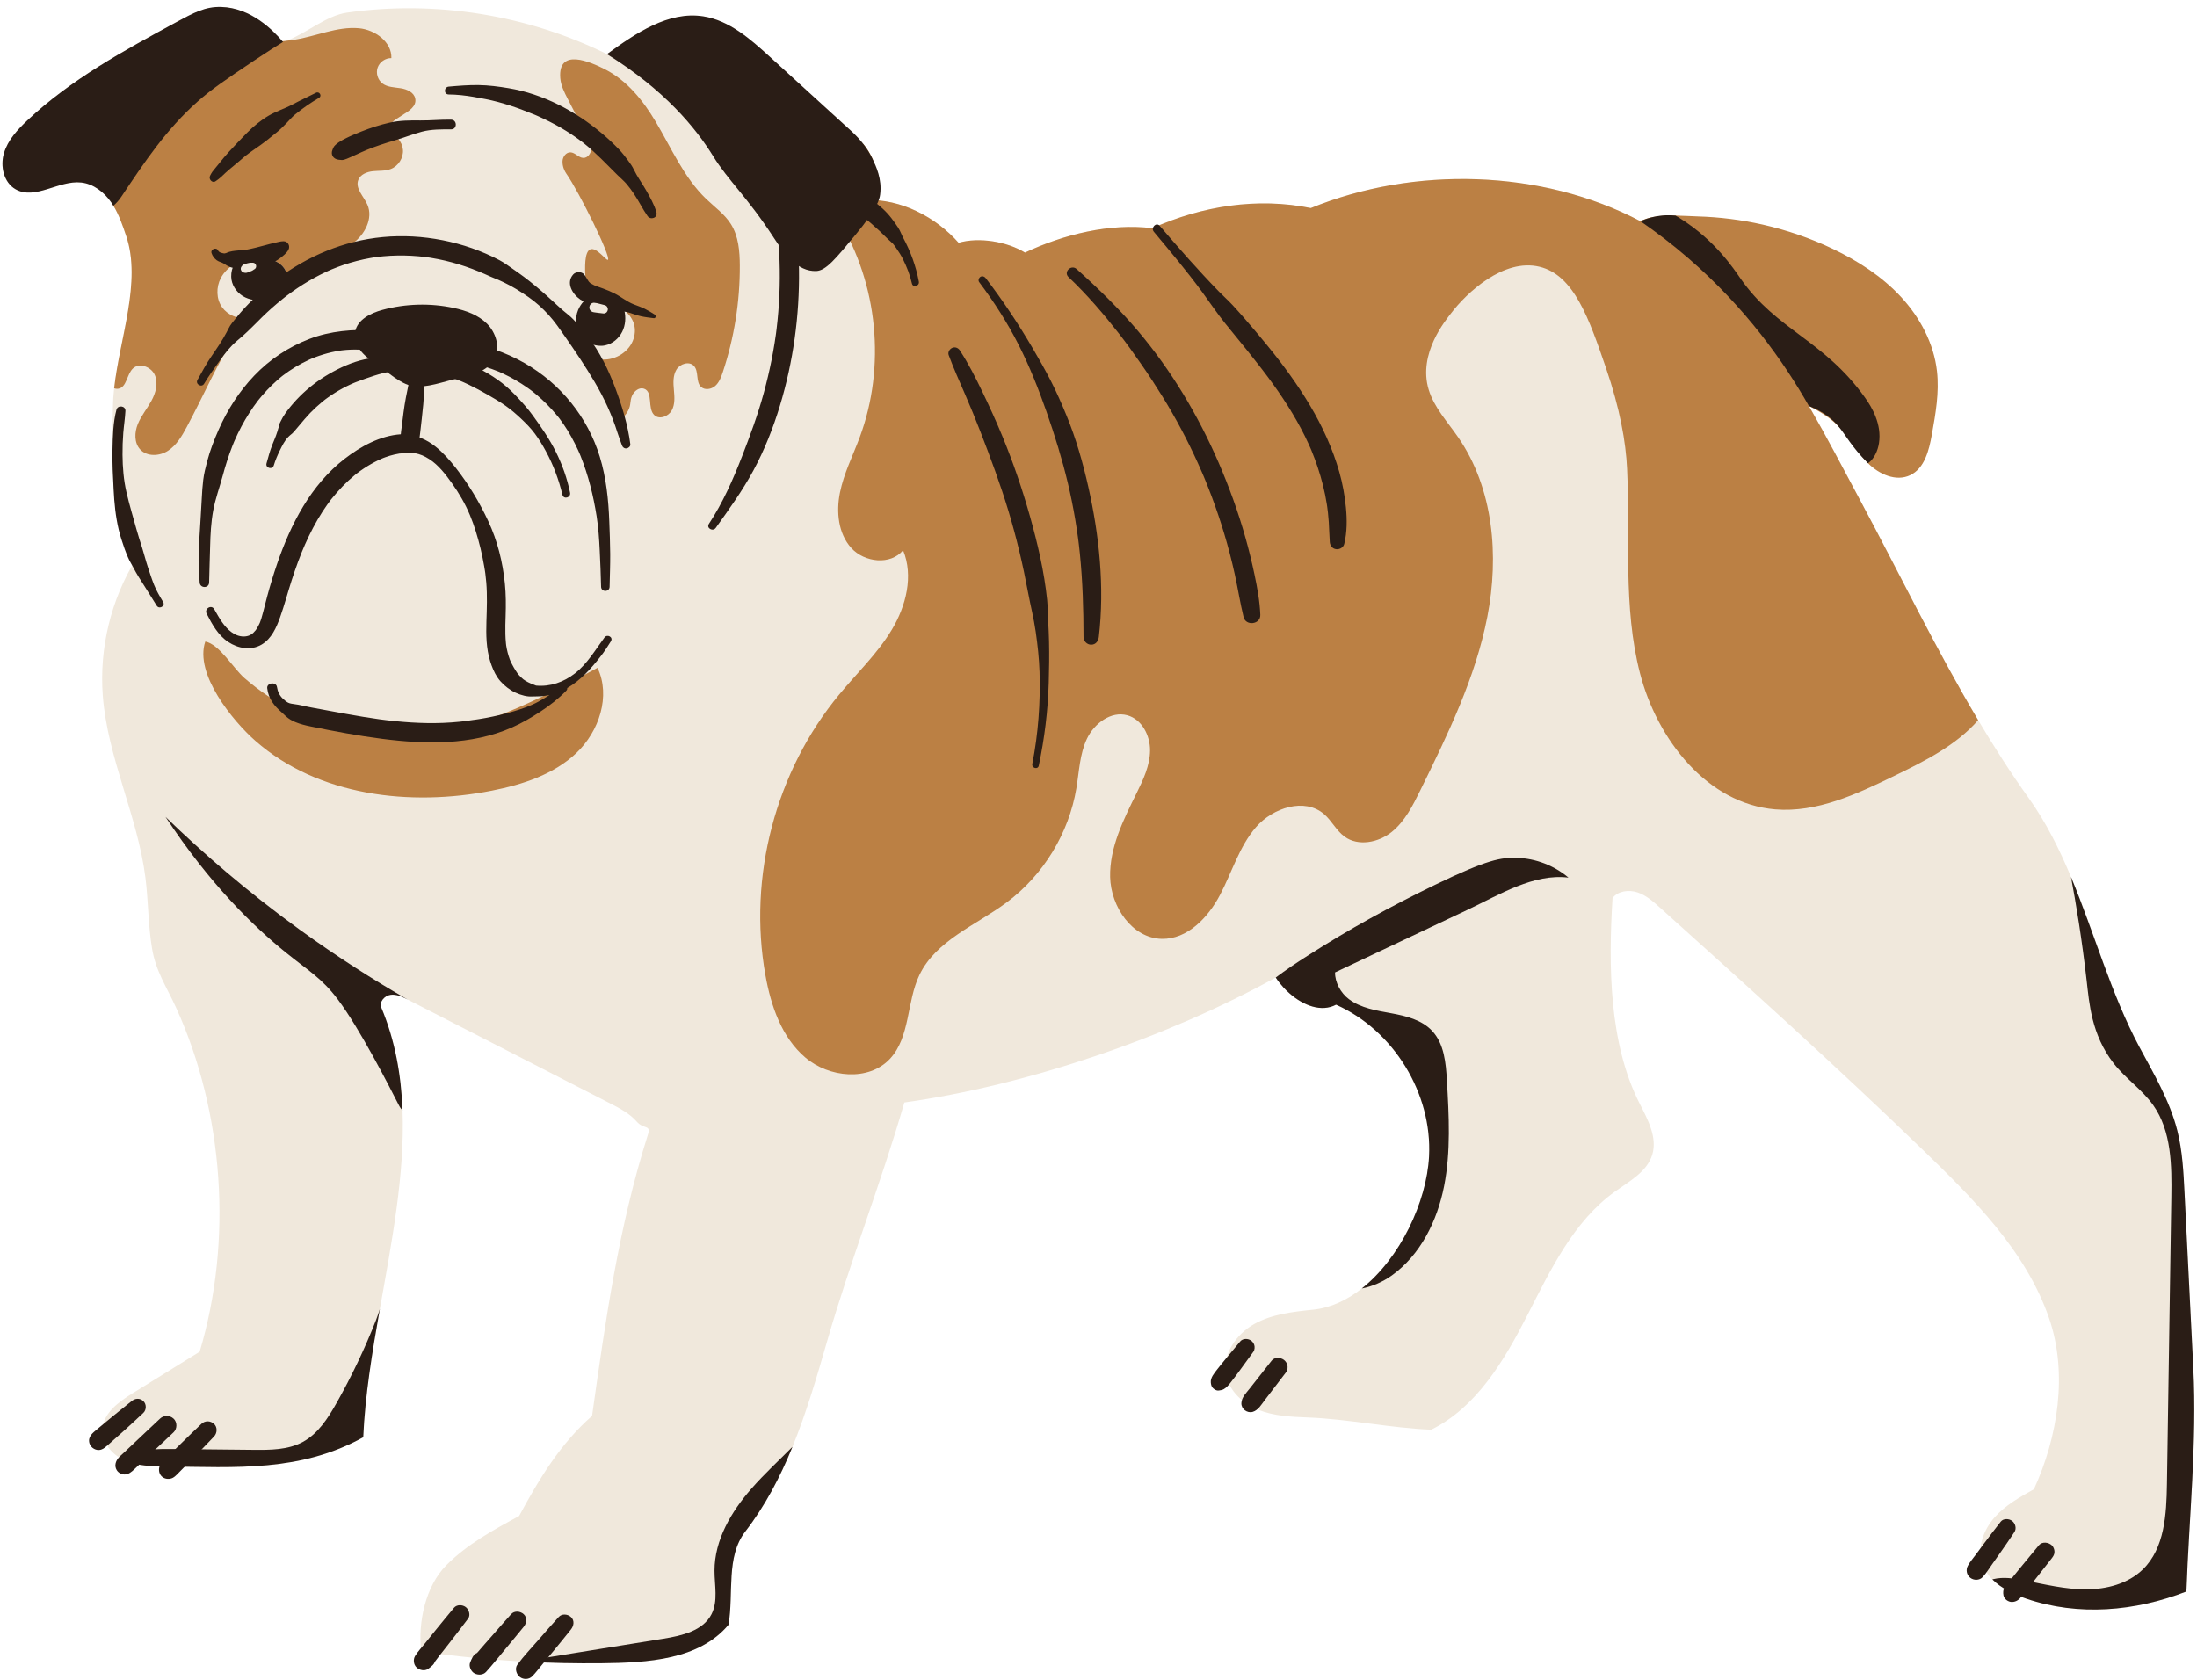
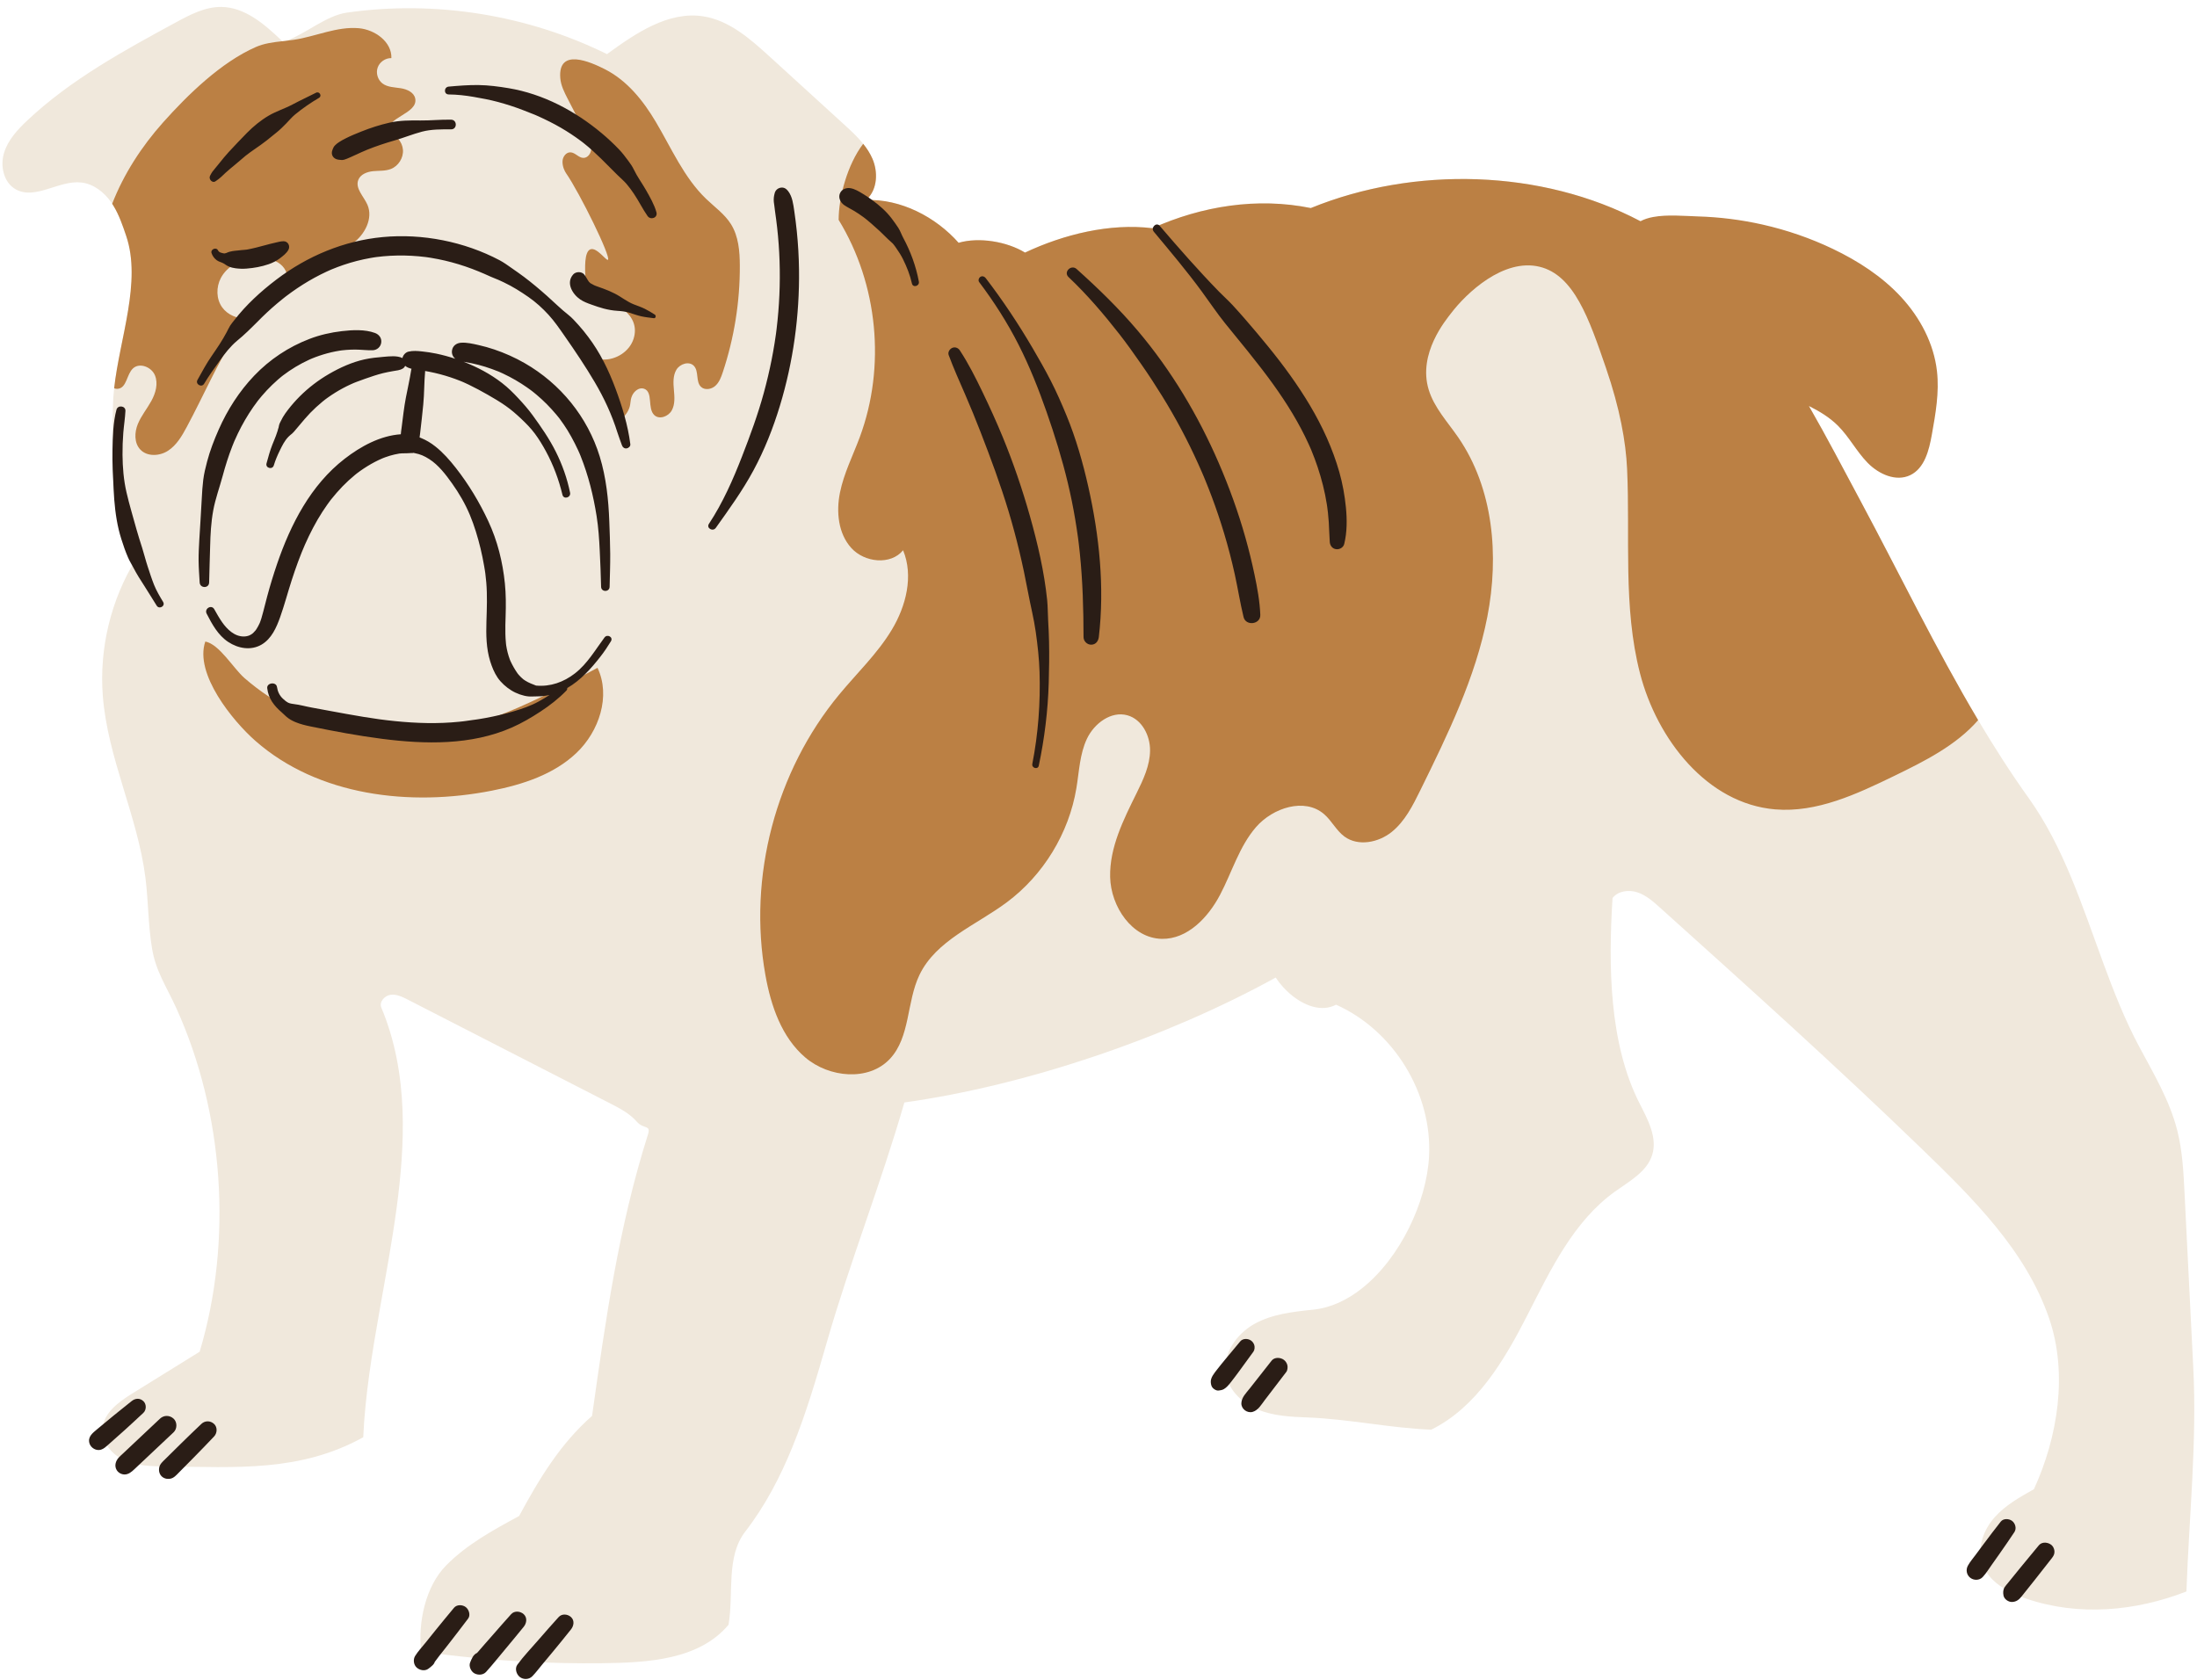
<svg xmlns="http://www.w3.org/2000/svg" height="1506.9" preserveAspectRatio="xMidYMid meet" version="1.0" viewBox="-2.2 -6.2 1970.6 1506.9" width="1970.6" zoomAndPan="magnify">
  <g id="change1_1">
    <path d="M1958.914,1421.504c-45.973,17.89-96.869,22.363-143.587,6.466c-11.025-3.762-22.449-9.222-30.475-17.301 c-4.316-4.334-7.662-9.448-9.43-15.463c-4.091-13.938,1.768-29.297,11.406-40.183c9.638-10.886,22.605-18.167,35.294-25.257 c21.599-47.099,30.458-104.08,13.695-153.104c-20.871-61.072-68.855-108.327-115.261-153.191 c-76.916-74.333-154.335-143.934-233.851-215.459c-6.085-5.461-12.377-11.06-20.126-13.66c-7.749-2.583-17.37-1.387-22.414,5.044 c-3.762,60.586-3.242,130.412,24.356,184.498c7.333,14.354,15.948,30.302,11.285,45.73c-4.663,15.394-20.559,23.836-33.613,33.232 c-37.028,26.661-57.535,69.895-78.286,110.529c-20.733,40.616-45.487,82.723-86.364,102.971 c-36.421-1.404-73.9-9.534-110.338-10.938c-15.047-0.589-30.441-1.231-44.447-6.778c-14.007-5.53-26.61-16.989-29.331-31.81 c-3.294-18.063,9.136-36.074,25.136-45.141c16-9.049,34.861-11.112,53.15-13.001c15.636-1.612,30.354-8.564,43.529-18.982 c34.324-27.078,58.194-77.592,60.344-118.417c2.999-56.513-31.689-113.164-83.4-136.185c-13.227,7.021-29.158,0.745-41.396-9.829 c-2.167-1.872-4.212-3.866-6.102-5.963c-2.513-2.739-4.75-5.634-6.639-8.564c-97.632,53.826-222.67,96.609-333.078,112.072 c-21.062,72.998-48.279,141.351-69.341,214.367c-9.153,31.758-18.531,63.949-31.013,94.546 c-11.043,27.095-24.512,52.924-42.402,76.101c-17.474,22.64-10.176,55.317-14.96,83.521 c-26.488,31.585-72.565,34.029-113.771,34.514c-22.969,0.26-45.938-0.226-68.873-1.456c-31.117-1.647-62.181-4.663-93.038-9.066 c-2.999-26.263,3.866-58.419,22.414-77.246c18.549-18.843,42.176-31.706,65.423-44.291c17.977-33.301,36.976-64.886,65.44-89.813 c12.239-86.815,23.68-168.81,50.116-252.4c2.912-9.17-3.779-4.351-10.072-11.632c-6.31-7.263-15.082-11.823-23.645-16.226 c-60.569-31.065-121.138-62.129-181.707-93.194c-4.854-2.479-10.072-5.044-15.463-4.299c-5.391,0.745-10.366,6.414-8.269,11.424 c12.36,29.47,17.855,60.465,19.051,92.379c2.115,57.57-9.742,118.104-20.351,178.015c-6.899,38.952-13.261,77.644-14.908,115.088 c-56.426,31.186-113.268,26.939-177.737,26.159c-12.1-0.139-24.599-0.381-35.71-5.166c-0.121-0.052-0.26-0.104-0.381-0.156 c-11.198-4.94-20.698-15.879-20.039-28.1c0.797-14.579,14.614-24.512,27.008-32.191c20.057-12.429,40.096-24.841,60.136-37.271 c29.747-99.209,21.808-214.315-21.114-308.583c-8.789-19.294-18.167-32.451-21.634-53.375c-3.467-20.906-3.242-42.263-5.894-63.291 c-7.038-55.542-33.977-107.426-38.241-163.263c-3.242-42.506,7.263-85.948,29.556-122.265c-24.633-42.35-21.01-87.543-20.49-136.532 c0.069-5.565,0.468-11.268,1.127-17.04c5.01-45.019,24.685-95.378,10.834-136.532c-3.138-9.344-6.362-18.809-11.493-27.199 c-0.364-0.589-0.728-1.161-1.109-1.734c-0.277-0.451-0.589-0.901-0.901-1.352c-6.345-9.101-15.914-16.572-26.939-17.751 c-20.057-2.167-41.223,16.018-58.766,6.085c-10.661-6.05-13.972-20.646-10.47-32.382c3.484-11.753,12.204-21.149,21.132-29.539 c38.761-36.473,86.104-62.285,132.874-87.681C168.14,7.041,181.644-0.101,196.206,0.02c21.027,0.191,38.501,15.168,53.826,29.799 c0.329,0.329,0.659,0.641,0.988,0.954c0.225,0.225,0.433,0.433,0.659,0.641c1.04-0.312,2.08-0.676,3.12-1.075 c17.855-6.639,35.676-22.588,54.19-25.223c79.135-11.285,161.564,1.872,233.245,37.236c25.691-18.705,55.126-38.848,86.52-33.873 c23.229,3.692,42.02,20.247,59.39,36.092c22.293,20.334,44.569,40.651,66.844,60.968c5.946,5.426,12.013,10.991,17.041,17.249 c3.328,4.126,6.206,8.546,8.321,13.435c5.062,11.719,4.455,26.852-4.438,35.78c-0.156,0.156-0.295,0.277-0.433,0.416 c-0.312,0.295-0.607,0.555-0.901,0.832c31.03-1.196,62.493,15.099,83.053,38.345c18.254-5.305,43.355-1.127,59.564,8.789 c34.792-16.382,76.067-26.54,114.221-21.86c44.551-20.005,94.269-27.84,142.114-18.081c95.829-39.143,215.06-34.722,304.822,16.832 c88.808,50.983,139.652,155.306,188.052,245.553c35.19,65.648,67.676,133.047,105.693,196.979 c14.25,23.957,29.262,47.446,45.505,70.155c15.428,21.6,27.355,45.574,37.773,70.537c21.028,50.463,35.901,104.982,61.21,152.289 c13.053,24.356,27.407,48.487,34.168,75.287c4.577,18.15,5.53,36.993,6.466,55.698c2.635,52.456,5.252,104.895,7.87,157.351 C1968.431,1287.902,1961.272,1354.677,1958.914,1421.504z" fill="#F0E8DC" />
  </g>
  <g id="change2_1">
    <path d="M366.723,653.895c59.654-3.661,114.404-32.649,167.015-61.003c12.041,25.324,1.425,57.066-18.902,76.381 s-48.272,28.375-75.782,33.806c-73.434,14.5-155.839,4.78-212.1-44.591c-20.247-17.768-55.011-60.2-45.001-89.185 c12.692,2.464,25.075,24.038,35.181,32.822c13.609,11.83,28.759,21.885,44.901,29.916 C294.295,648.092,330.691,656.106,366.723,653.895z M370.251,82.224c-1.075-5.582-7.402-8.408-13.019-9.274 c-5.634-0.884-11.788-0.849-16.347-4.264c-4.247-3.207-6.102-9.257-4.334-14.284c1.751-5.027,6.986-8.616,12.308-8.477 c0.468-14.562-14.683-25.517-29.192-26.818c-19.571-1.751-38.865,7.454-57.986,10.349c-2.288,0.347-4.577,0.624-6.882,0.884 c-1.248,0.156-2.514,0.295-3.779,0.433c-8.13,0.901-16.226,1.907-23.784,5.218c-31.082,13.643-60.933,42.697-83.209,67.677 c-19.173,21.513-35.208,46.181-45.609,72.946c0.381,0.572,0.745,1.144,1.109,1.734c5.131,8.39,8.356,17.855,11.493,27.199 c13.851,41.154-5.825,91.512-10.834,136.532c1.109,0.485,2.34,0.659,3.692,0.451c7.731-1.179,7.489-13.001,13.261-18.289 c5.929-5.426,16.503-1.213,19.606,6.189c3.12,7.402,0.676,16.018-3.19,23.056c-3.866,7.038-9.118,13.331-12.152,20.767 c-3.016,7.454-3.328,16.815,2.132,22.727c6.137,6.657,17.37,6.119,24.963,1.179c7.61-4.923,12.395-13.088,16.676-21.062 c15.047-27.927,27.511-57.275,44.517-84.041s39.316-51.347,68.283-64.261c12.204-5.443,25.535-8.806,36.317-16.711 c10.765-7.887,18.41-22.449,13.036-34.688c-3.259-7.437-11.025-14.457-8.199-22.085c1.872-5.062,7.783-7.367,13.157-7.94 c5.374-0.555,10.973,0,16.018-1.942c6.813-2.618,11.476-9.985,10.921-17.249c-0.572-7.281-6.293-13.851-13.435-15.394 C343.242,98.969,372.938,96.022,370.251,82.224z M540.558,55.999c-13.279-6.78-42.258-19.541-40.228,7.702 c0.502,6.731,3.662,12.937,6.761,18.934c5.833,11.285,11.665,22.57,17.498,33.855c1.801,3.485,3.65,7.176,3.479,11.095 c-0.171,3.919-3.182,8.007-7.103,7.869c-4.233-0.149-7.257-4.851-11.49-4.995c-3.866-0.132-6.86,3.845-7.105,7.705 c-0.323,5.097,2.173,9.593,3.165,11.022c12.27,17.679,40.583,75.379,37.57,77.666c-1.478,1.122-10.009-11.462-15.702-9.392 c-5.624,2.045-4.957,17.11-4.484,26.196c1.223,23.485,6.487,32.232,14.278,68.079c2.138,9.839,4.693,19.594,6.465,29.505 c3.218,18.002,3.722,28.215,8.032,29.087c3.324,0.672,7.699-4.457,9.624-8.332c2.771-5.58,1.216-8.249,3.437-13.241 c1.857-4.173,6.474-7.78,10.77-6.226c8.358,3.024,2.697,17.598,9.179,23.681c4.54,4.261,12.618,1.223,15.632-4.226 c3.014-5.448,2.488-12.083,1.929-18.285s-0.966-12.874,2.229-18.219c3.195-5.344,11.493-7.976,15.738-3.421 c4.61,4.947,1.425,14.2,6.372,18.809c3.428,3.194,9.271,2.211,12.775-0.9c3.504-3.11,5.22-7.719,6.701-12.164 c10.258-30.796,15.452-63.272,15.31-95.731c-0.056-12.844-1.129-26.294-7.941-37.183c-5.624-8.989-14.563-15.277-22.214-22.618 c-19.991-19.179-31.131-45.489-45.299-69.295C574.727,84.147,560.415,66.138,540.558,55.999z M1666.401,442.83 c-14.8-27.595-29.834-56.504-46.106-84.804c9.521,4.755,18.547,10.197,26.067,17.7c10.037,10.02,16.642,23.038,26.54,33.197 c0.139,0.139,0.295,0.295,0.433,0.433c9.916,9.95,25.188,16.763,37.791,10.73c12.932-6.189,16.936-22.345,19.45-36.456 c3.363-18.757,6.726-37.843,4.594-56.79c-2.808-24.945-15.203-48.226-32.244-66.654c-17.04-18.427-38.519-32.295-61.176-43.13 c-20.074-9.604-41.258-16.884-62.961-21.79c-19.173-4.316-38.762-6.778-58.385-7.333c-5.547-0.156-12.516-0.659-19.779-0.763 c-6.726-0.121-13.695,0.121-19.988,1.283c-4.211,0.77-8.093,2-11.422,3.805c-88.604-46.774-203.073-49.644-295.688-11.814 c-47.845-9.76-97.562-1.924-142.114,18.081c-38.155-4.68-79.43,5.478-114.221,21.86c-16.208-9.916-41.31-14.093-59.564-8.789 c-20.56-23.246-52.023-39.541-83.053-38.345c0.295-0.277,0.589-0.537,0.901-0.832c0.139-0.139,0.277-0.26,0.433-0.416 c8.893-8.928,9.5-24.061,4.438-35.78c-2.115-4.889-4.992-9.309-8.321-13.435c-14.198,18.67-21.998,47.88-22.016,68.249 c35.294,57.674,42.454,131.678,18.913,195.055c-6.137,16.486-14.232,32.365-17.716,49.578c-3.502,17.231-1.612,36.751,10.211,49.769 c11.805,13.001,35.277,15.584,46.406,1.976c9.517,23.038,2.704,49.995-10.141,71.352s-31.169,38.779-47.065,57.969 c-57.154,69.011-82.065,163.661-66.272,251.863c4.923,27.494,14.527,55.785,35.797,73.882c21.27,18.098,56.807,21.582,75.876,1.179 c18.341-19.623,14.856-50.983,26.453-75.217c14.874-31.082,50.809-44.638,78.424-65.232c32.798-24.46,55.629-61.904,62.355-102.277 c2.514-14.995,2.964-30.683,9.482-44.43c6.518-13.747,21.652-25.119,36.3-21.028c12.967,3.623,20.421,18.115,20.299,31.567 c-0.104,13.452-6.05,26.089-12.013,38.155c-11.788,23.87-24.373,48.764-23.784,75.373c0.607,26.609,19.71,54.935,46.337,55.455 c23.004,0.451,41.535-19.121,52.248-39.489c10.73-20.369,17.197-43.39,32.278-60.777c15.099-17.37,43.598-26.661,61.02-11.615 c6.899,5.946,10.973,14.752,18.306,20.126c12.308,9.014,30.441,5.426,42.333-4.126c11.875-9.552,18.947-23.697,25.673-37.375 c24.633-50.099,49.492-100.943,60.136-155.739c10.644-54.814,5.513-114.984-26.176-160.957 c-9.569-13.885-21.582-26.679-26.471-42.818c-9.812-32.469,15.584-62.493,20.126-68.474c13.729-18.081,46.978-49.579,79.43-41.674 c30.874,7.506,44.326,46.632,59.442,90.628c12.551,36.508,17.89,66.463,18.999,90.819c2.808,61.245-3.745,123.721,11.528,183.077 c15.272,59.373,60.309,117.203,121.398,122.247c37.288,3.086,73.016-13.677,106.68-30.024 c27.268-13.227,55.698-27.494,75.269-50.047C1734.077,575.877,1701.591,508.478,1666.401,442.83z" fill="#BB8044" />
  </g>
  <g id="change1_2">
    <path d="M255.7,247.931c-0.884,8.841-6.483,16.642-13.365,22.258c-6.553,5.357-14.648,9.136-23.108,9.413 c-8.46,0.295-17.249-3.259-22.189-10.141c-5.357-7.489-5.443-18.046-1.179-26.211c2.722-5.183,6.986-9.378,12.031-12.395 c2.878-1.734,6.015-3.068,9.257-3.987c13.851-3.866,33.544-1.872,37.825,12.308C255.752,241.69,256.029,244.602,255.7,247.931z M557.782,272.148c-7.263-5.911-17.526-9.257-26.488-9.552c-3.346-0.104-6.778,0.399-9.95,1.525 c-4.265,1.491-8.061,4.108-10.609,7.801c-4.836,7.055-4.282,16.763-0.711,24.547c5.027,10.991,16.087,19.294,28.152,19.883 c12.065,0.589,24.373-7.229,27.962-18.774C569.466,286.813,565.185,278.163,557.782,272.148z" fill="#F0E8DC" />
  </g>
  <g id="change3_1">
    <path d="M540.001,565.684c-8.306,11.172-15.339,23.526-26.505,32.201c-10.147,7.884-22.053,12.096-34.857,10.949 c-3.402-1.363-6.293-2.314-9.557-4.359c-0.523-0.328-1.029-0.676-1.536-1.027c-0.121-0.084-0.201-0.138-0.255-0.173 c-0.027-0.022-0.036-0.03-0.07-0.057c-0.739-0.593-1.442-1.232-2.122-1.891c-0.683-0.662-1.337-1.351-1.964-2.067 c-0.301-0.344-0.591-0.698-0.879-1.053c-0.101-0.144-0.335-0.466-0.502-0.706c-2.296-3.304-4.373-6.972-6.052-10.627 c-0.044-0.096-0.17-0.39-0.276-0.636c-0.157-0.409-0.401-1.033-0.397-1.021c-0.342-0.918-0.659-1.844-0.955-2.778 c-0.665-2.099-1.212-4.236-1.653-6.393c-0.195-0.953-0.355-1.911-0.521-2.87c-0.013-0.076-0.063-0.412-0.092-0.601 c-0.066-0.525-0.125-1.053-0.179-1.578c-0.291-2.812-0.447-5.637-0.52-8.463c-0.139-5.356,0.037-10.714,0.212-16.067 c0.319-9.808,0.33-19.537-0.669-29.31c-1.972-19.299-6.634-38.148-14.852-55.764c-7.897-16.928-17.597-33.109-29.125-47.814 c-5.489-7.002-11.416-13.753-18.41-19.288c-3.959-3.133-8.076-5.625-12.757-7.534c-0.45-0.183-0.903-0.364-1.356-0.544 c0.239-1.345,0.362-2.724,0.519-4.048c1.007-8.515,1.949-17.031,2.78-25.566c0.95-9.757,0.77-19.595,1.647-29.353 c0.019-0.216-0.011-0.424-0.021-0.636c1.285,0.239,2.575,0.453,3.859,0.705c6.304,1.241,12.53,2.868,18.633,4.879 c3.051,1.005,6.071,2.105,9.054,3.297c0.579,0.231,1.156,0.469,1.732,0.708c0.265,0.118,1.321,0.572,1.402,0.608 c1.469,0.649,2.929,1.322,4.377,2.016c5.802,2.782,11.432,5.858,17.027,9.032c5.509,3.125,11.093,6.456,16.281,10.092 c4.933,3.458,9.36,7.325,13.74,11.449c4.481,4.219,8.737,8.546,12.415,13.497c3.704,4.987,6.939,10.362,9.896,15.819 c6.63,12.237,11.544,25.425,14.788,38.954c1.071,4.467,7.749,2.559,6.843-1.887c-2.613-12.821-6.971-25.115-12.826-36.815 c-5.788-11.564-13.192-22.259-20.787-32.696c-3.915-5.38-8.324-10.369-12.855-15.235c-4.53-4.866-9.205-9.487-14.462-13.563 c-10.568-8.195-22.194-14.33-34.612-19.137c2.484,0.492,4.997,0.86,7.484,1.388c4.031,0.857,8.023,1.896,11.96,3.113 c4.062,1.255,8.019,2.751,11.973,4.308c0.016,0.006,0.016,0.006,0.031,0.012c0.416,0.183,0.835,0.362,1.251,0.545 c0.887,0.392,1.771,0.794,2.65,1.204c1.979,0.924,3.936,1.893,5.87,2.906c3.654,1.914,7.226,3.986,10.703,6.206 c1.636,1.045,3.251,2.123,4.844,3.233c0.896,0.625,1.785,1.259,2.666,1.903c0.392,0.286,0.782,0.575,1.171,0.865 c0.086,0.064,0.533,0.402,0.84,0.634c0.218,0.17,0.498,0.387,0.585,0.455c0.381,0.301,0.76,0.604,1.137,0.909 c0.849,0.686,1.691,1.382,2.524,2.087c1.574,1.332,3.119,2.698,4.633,4.097c3.028,2.797,5.935,5.725,8.706,8.777 c1.385,1.525,2.747,3.07,4.072,4.648c0.623,0.742,1.238,1.492,1.845,2.247c0.303,0.378,0.603,0.758,0.904,1.138 c0.093,0.117,0.138,0.172,0.193,0.241c0.062,0.087,0.125,0.174,0.238,0.327c2.439,3.332,4.802,6.7,6.97,10.217 c2.379,3.858,4.521,7.851,6.587,11.883c0.991,1.935,1.939,3.892,2.846,5.868c0.452,0.986,0.891,1.977,1.326,2.97 c0.066,0.151,0.114,0.261,0.16,0.367c0.305,0.731,0.603,1.466,0.897,2.202c6.909,17.323,11.375,35.307,14.284,53.708 c1.619,10.236,2.311,20.609,2.801,30.954c0.512,10.813,0.967,21.638,1.22,32.46c0.115,4.913,7.528,4.923,7.638,0 c0.222-9.848,0.596-19.683,0.536-29.536c-0.06-9.737-0.463-19.448-0.819-29.176c-0.713-19.509-2.815-39.333-8.55-58.073 c-10.878-35.541-35.249-65.456-67.448-83.912c-8.628-4.945-17.809-9.041-27.229-12.222c-4.593-1.551-9.267-2.864-13.998-3.923 c-5.128-1.148-10.669-2.494-15.922-2.081c-4.053,0.319-7.392,2.839-7.954,7.022c-0.397,2.957,0.81,5.619,2.974,7.35 c-5.604-1.863-11.31-3.42-17.09-4.63c-4.147-0.868-8.362-1.478-12.573-1.936c-4.149-0.452-8.285-0.821-12.378,0.166 c-2.6,0.627-4.829,3.092-5.371,5.77c-4.822-2.409-11.545-1.562-16.763-1.133c-5.8,0.477-11.646,1.06-17.337,2.324 c-11.094,2.465-21.893,7.341-31.695,13.022c-9.549,5.535-18.482,12.336-26.291,20.138c-3.817,3.814-7.374,7.877-10.673,12.146 c-1.624,2.102-3.186,4.314-4.54,6.604c-0.652,1.102-1.223,2.277-1.803,3.418c-0.293,0.575-0.586,1.151-0.862,1.735 c-0.797,1.692-0.812,2.709-1.19,4.333c0-0.056-0.069,0.094-0.287,0.703c-0.249,0.694-0.368,1.454-0.582,2.164 c-0.435,1.448-0.953,2.858-1.473,4.276c-0.967,2.639-2.104,5.2-3.138,7.813c-2.173,5.494-3.725,11.243-5.285,16.935 c-1.155,4.214,5.283,5.971,6.53,1.8c1.395-4.669,3.276-9.051,5.422-13.42c2.123-4.322,4.238-8.697,7.629-12.188 c0.437-0.449,0.901-0.866,1.368-1.284c0.05-0.045,1.003-0.817,0.354-0.309c1.234-0.966,2.269-1.793,3.282-2.997 c1.643-1.953,3.3-3.891,4.944-5.842c3.155-3.745,6.268-7.519,9.674-11.043c3.408-3.526,7.031-6.838,10.812-9.959 c0.791-0.653,1.592-1.296,2.402-1.926c0.232-0.172,0.689-0.516,0.842-0.629c0.545-0.404,1.093-0.804,1.645-1.198 c2.206-1.578,4.466-3.083,6.772-4.512c4.382-2.715,8.933-5.157,13.616-7.312c0.859-0.395,1.724-0.777,2.592-1.152 c0.273-0.113,0.779-0.324,0.956-0.396c0.629-0.253,1.26-0.503,1.893-0.746c2.534-0.973,5.092-1.9,7.654-2.797 c5.356-1.876,10.79-3.731,16.302-5.096c2.875-0.712,5.799-1.223,8.71-1.762c3.113-0.577,6.277-0.678,8.993-2.423 c0.909-0.584,1.56-1.409,1.989-2.324c0.817,0.713,1.79,1.298,2.906,1.737c0.749,0.294,1.456,0.583,2.239,0.774 c0.186,0.025,0.372,0.05,0.558,0.075c-0.126,0.313-0.232,0.636-0.286,0.984c-1.302,8.405-3.234,16.738-4.832,25.095 c-1.691,8.84-2.647,17.85-3.795,26.774c-0.249,1.935-0.594,3.961-0.722,5.939c-18.506,1.261-36.003,10.873-50.389,22.013 c-30.393,23.535-48.423,58.724-60.621,94.405c-3.263,9.544-6.208,19.192-8.819,28.934c-1.26,4.704-2.485,9.415-3.662,14.139 c-0.472,1.893-0.982,3.778-1.569,5.639c-0.276,0.875-0.568,1.745-0.88,2.608c-0.155,0.429-0.321,0.853-0.481,1.279 c-0.045,0.119-0.071,0.191-0.098,0.264c-0.017,0.033-0.038,0.075-0.075,0.156c-0.794,1.715-1.672,3.383-2.667,4.991 c-0.185,0.3-1.036,1.486-0.971,1.448c-0.614,0.748-1.282,1.468-1.974,2.139c-0.302,0.293-0.616,0.578-0.938,0.848 c0.216-0.182,0.837-0.535-0.244,0.174c-0.725,0.475-1.464,0.957-2.254,1.319c-1.439,0.661-3.287,1.017-4.967,1.056 c-8.424,0.198-15.172-6.373-19.688-12.826c-2.6-3.715-4.82-7.676-7.029-11.631c-2.495-4.467-9.144-0.518-6.829,3.992 c4.876,9.501,10.185,19.297,19.324,25.355c8.909,5.905,20.476,7.983,30.027,2.339c8.881-5.249,13.26-15.291,16.569-24.589 c3.855-10.831,6.786-22.023,10.319-32.966c1.821-5.641,3.739-11.253,5.798-16.812c1.028-2.775,2.09-5.538,3.194-8.283 c1.278-3.179,1.628-4.008,2.921-6.928c4.519-10.2,9.628-20.145,15.688-29.52c1.381-2.137,2.809-4.245,4.284-6.319 c0.738-1.037,1.487-2.066,2.248-3.086c0.304-0.408,0.612-0.813,0.919-1.22c0.115-0.152,0.18-0.24,0.246-0.327 c0.063-0.076,0.146-0.177,0.277-0.34c3.197-3.951,6.485-7.807,10.028-11.456c3.519-3.623,7.232-7.059,11.14-10.259 c0.584-0.479,1.176-0.948,1.766-1.42c0.028-0.022,0.069-0.054,0.114-0.088c0.989-0.734,1.971-1.474,2.975-2.187 c2.05-1.456,4.145-2.848,6.286-4.167c4.183-2.577,8.544-4.896,13.051-6.858c0.269-0.103,1.464-0.596,1.497-0.61 c0.529-0.205,1.06-0.404,1.592-0.598c1.334-0.486,2.681-0.936,4.041-1.344c2.715-0.815,5.467-1.441,8.262-1.912 c0.216-0.036,0.372-0.065,0.503-0.09c0.139-0.005,0.309-0.012,0.554-0.027c0.558-0.033,1.114-0.095,1.672-0.129 c1.396-0.085,2.779-0.06,4.176-0.062c1.387-0.003,2.76-0.169,4.15-0.212c0.548-0.017,1.101,0.006,1.648-0.016 c-0.62-0.28-0.462-0.3,0.474-0.059c0.277,0.05,0.553,0.1,0.83,0.15c5.137,0.991,8.654,2.558,13.107,5.392 c8.291,5.277,14.816,13.895,20.456,21.804c6.258,8.776,11.785,18.281,15.937,28.218c4.03,9.645,7.085,19.89,9.572,30.044 c1.288,5.26,2.32,10.58,3.263,15.912c0.236,1.333,0.457,2.668,0.664,4.005c0.104,0.669,0.203,1.338,0.299,2.008 c0.021,0.148,0.071,0.526,0.11,0.823c0.326,2.617,0.613,5.238,0.834,7.866c0.976,11.624,0.499,23.211,0.134,34.85 c-0.375,11.961-0.22,24.291,3.373,35.819c1.567,5.027,3.644,10.245,6.622,14.618c3.14,4.61,7.627,8.584,12.339,11.511 c4.65,2.888,10.561,4.954,15.425,5.404c2.409,0.223,4.863-0.087,7.193-0.035c2.627,0.059,5.238-0.184,7.836-0.554 c1.302-0.186,2.578-0.423,3.835-0.699c-3.187,2.047-6.445,3.989-9.786,5.834c-7.158,3.953-14.869,6.544-22.678,8.888 c-8.136,2.442-16.548,4.325-24.894,5.891c-1.95,0.366-3.905,0.702-5.864,1.009c-1.047,0.164-2.095,0.317-3.144,0.467 c-0.038,0.005-0.092,0.013-0.155,0.021c0.022-0.003,0.031-0.004,0.055-0.007c-0.651,0.078-1.301,0.162-1.951,0.245 c-2.277,0.292-4.543,0.652-6.815,0.977c-0.054,0-1.917,0.246-2.195,0.279c-1.178,0.141-2.356,0.271-3.536,0.392 c-19.117,1.964-38.431,1.376-57.526-0.551c-10.356-1.045-18.214-2.157-28.608-3.848c-9.968-1.621-19.895-3.484-29.829-5.298 c-5.427-0.991-10.845-2.05-16.277-3.011c-5.412-0.957-10.788-2.555-16.24-3.176c-0.936-0.107-3.615-0.455-5.089-1.254 c-1.697-0.919-3.258-2.233-4.66-3.544c-3.043-2.846-4.72-6.444-5.324-10.546c-0.722-4.898-9.339-3.795-8.726,1.181 c0.535,4.346,1.859,8.335,4.268,12.023c2.531,3.875,5.396,6.733,8.856,9.735c1.319,1.145,2.582,2.501,3.949,3.678 c2.581,2.223,5.123,3.644,8.249,4.945c4.366,1.817,8.982,2.941,13.608,3.884c21.261,4.336,42.573,8.354,64.104,11.111 c38.677,4.953,79.902,5.863,116.279-10.108c9.084-3.988,17.508-8.949,25.8-14.374c8.334-5.453,16.175-11.576,23.139-18.719 c0.746-0.766,0.951-1.601,0.814-2.354c11.893-6.847,21.546-17.557,30.063-28.552c3.339-4.311,6.32-8.781,9.155-13.434 C548.04,565.296,542.496,562.328,540.001,565.684z M517.787,400.972C518.097,401.681,517.921,401.285,517.787,400.972 L517.787,400.972z M318.029,418.377C318.368,418.119,318.961,417.686,318.029,418.377L318.029,418.377z M176.889,516.301 c-0.353-6.483-0.9-12.949-0.956-19.444c-0.053-6.169,0.278-12.363,0.619-18.522c0.696-12.574,1.646-25.126,2.249-37.707 c0.261-5.449,0.631-10.913,1.296-16.329c0.682-5.558,2.046-11.025,3.466-16.437c2.588-9.868,6.328-19.49,10.445-28.81 c7.807-17.673,18.415-34.207,31.774-48.208c13.906-14.573,30.857-25.839,49.661-33.031c9.376-3.587,19.1-5.794,29.061-6.955 c9.423-1.098,20.559-1.695,29.575,1.619c3.747,1.377,6.214,4.594,5.665,8.678c-0.527,3.925-3.816,6.756-7.768,6.858 c-5.163,0.132-10.305-0.594-15.48-0.608c-2.584-0.007-5.169,0.087-7.746,0.28c-1.289,0.097-2.576,0.218-3.86,0.363 c-0.303,0.034-1.618,0.217-1.521,0.198c-0.268,0.04-0.535,0.079-0.803,0.121c-4.998,0.79-9.938,1.942-14.778,3.414 c-2.368,0.72-4.712,1.516-7.028,2.385c-1.037,0.389-2.064,0.804-3.09,1.219c-0.166,0.076-1.282,0.544-1.371,0.584 c-0.478,0.212-0.954,0.428-1.429,0.646c-8.205,3.778-16,8.471-23.186,13.946c-0.322,0.256-0.962,0.757-1.015,0.799 c-0.407,0.328-0.812,0.657-1.214,0.99c-0.804,0.665-1.601,1.339-2.388,2.024c-1.777,1.545-3.51,3.142-5.202,4.78 c-3.193,3.094-6.235,6.343-9.122,9.725c-0.848,0.994-1.683,1.999-2.504,3.015c-0.328,0.406-0.651,0.818-0.979,1.224 c-0.096,0.119-0.177,0.219-0.247,0.305c-0.026,0.036-0.049,0.067-0.085,0.114c-1.332,1.78-2.655,3.564-3.926,5.388 c-2.62,3.762-5.086,7.631-7.39,11.594c-2.311,3.975-4.46,8.042-6.457,12.183c-1.029,2.134-2.016,4.288-2.963,6.459 c-0.141,0.323-0.28,0.648-0.419,0.972c-0.08,0.19-0.213,0.501-0.26,0.617c-0.447,1.099-0.894,2.197-1.327,3.302 c-3.397,8.674-6.215,17.611-8.63,26.607c-2.778,10.349-6.545,20.455-8.485,31.022c-1.958,10.664-2.521,21.384-2.774,32.207 c-0.253,10.804-0.714,21.611-0.901,32.413C185.299,521.813,177.184,521.736,176.889,516.301z M549.877,342.378 c6.007,16.091,11.135,32.867,13.299,49.924c0.242,1.907-1.63,3.498-3.311,3.751c-1.94,0.292-3.578-0.945-4.19-2.736 c-1.318-3.857-2.862-7.646-4.079-11.534c-4.976-15.899-11.874-30.762-20.323-45.115c-8.374-14.226-17.588-27.888-27.021-41.419 c-4.714-6.762-9.045-13.132-14.486-19.088c-5.373-5.881-11.389-11.335-17.934-15.885c-7.023-4.882-14.364-9.489-22.097-13.163 c-1.069-0.508-2.142-1.006-3.22-1.495c-0.48-0.218-0.963-0.428-1.441-0.647c-0.088-0.04-0.477-0.213-0.65-0.291 c-2.216-0.932-4.472-1.755-6.663-2.75c-1.856-0.842-3.712-1.681-5.582-2.489c-0.121-0.051-0.235-0.1-0.296-0.125 c-0.931-0.385-1.861-0.772-2.788-1.168c-0.226-0.096-1.602-0.677-1.937-0.824c-7.869-3.223-15.911-5.989-24.126-8.193 c-4.037-1.083-8.11-2.035-12.209-2.851c-2.175-0.433-4.358-0.829-6.547-1.185c-1.029-0.168-2.06-0.327-3.092-0.477 c-0.105-0.015-0.449-0.064-0.737-0.105c-0.302-0.039-0.722-0.095-0.84-0.11c-8.389-1.044-16.852-1.516-25.306-1.371 c-4.286,0.074-8.568,0.304-12.837,0.696c-2.074,0.191-4.146,0.421-6.211,0.694c-0.469,0.071-1.607,0.237-1.935,0.288 c-1.028,0.16-2.054,0.33-3.079,0.51c-8.289,1.453-16.456,3.56-24.424,6.267c-3.577,1.215-7.108,2.56-10.598,4.007 c-0.364,0.156-0.979,0.418-1.079,0.462c-0.337,0.148-0.673,0.297-1.009,0.446c-0.896,0.399-1.788,0.806-2.677,1.219 c-1.777,0.827-3.541,1.684-5.29,2.568c-7.114,3.596-13.993,7.652-20.609,12.096c-3.372,2.265-6.678,4.629-9.915,7.083 c-0.292,0.222-0.615,0.47-0.734,0.56c-0.247,0.193-0.494,0.385-0.74,0.579c-0.776,0.612-1.549,1.228-2.317,1.85 c-1.539,1.246-3.072,2.501-4.586,3.778c-6.179,5.212-12.086,10.745-17.73,16.532c-2.877,2.95-5.9,5.753-8.83,8.653 c-2.972,2.942-6.086,5.501-9.275,8.2c-6.194,5.242-10.998,11.476-15.668,18.062c-4.76,6.712-9.673,13.396-13.867,20.477 c-2.257,3.812-8.161,0.369-5.941-3.472c2.058-3.559,4.026-7.154,6.019-10.751c4.071-7.348,9.144-14.015,13.681-21.062 c2.295-3.564,4.447-7.181,6.441-10.922c1.039-1.951,1.955-4.032,3.131-5.903c1.042-1.659,2.39-3.194,3.585-4.745 c10.759-13.957,23.809-25.881,37.814-36.534c27.81-21.154,60.575-34.892,95.456-38.187c35.554-3.358,73.227,4.081,104.809,20.773 c3.903,2.063,7.581,4.766,11.195,7.293c3.55,2.483,7.118,4.945,10.582,7.547c7.171,5.386,14.061,11.203,20.766,17.156 c6.35,5.637,12.711,11.996,19.043,16.918c3.362,2.614,6.242,5.954,9.117,9.086c3.142,3.424,5.986,7.053,8.794,10.757 C536.075,310.117,543.706,325.848,549.877,342.378z M252.154,210.208c3.954,0.022,6.159,4.254,4.374,7.622 c-1.703,3.212-4.973,5.642-7.819,7.812c-2.929,2.233-6.424,3.947-9.896,5.159c-6.398,2.234-13.194,3.432-19.935,3.961 c-3.343,0.262-6.525,0.146-9.847-0.291c-2.203-0.29-3.977-0.721-6.006-1.582c-1.624-0.689-2.946-1.688-4.317-2.561 c-2.045-1.301-4.5-1.573-6.508-3.07c-2.213-1.649-3.791-3.791-4.656-6.417c-1.121-3.407,4.221-5.655,5.792-2.442 c0.91,1.859,2.659,2.116,4.55,2.586c2.294,0.57,3.198-0.618,5.61-1.278c1.704-0.466,3.36-0.758,5.125-0.952 c0.683-0.075,1.369-0.126,2.053-0.195c-0.041,0.004,0.928-0.101,1.355-0.146c0.733-0.088,2.363-0.278,2.751-0.309 c0.683-0.055,1.367-0.096,2.051-0.157c0.683-0.061,1.365-0.134,2.047-0.208c0.158-0.017,0.292-0.031,0.407-0.043 c0.05-0.01,0.101-0.02,0.174-0.033c5.584-1.023,10.878-2.48,16.35-3.93c2.635-0.698,5.226-1.457,7.899-2 C246.513,211.165,249.273,210.192,252.154,210.208z M584.259,279.251c-3.804-0.458-7.579-0.886-11.326-1.699 c-3.704-0.803-7.262-2.236-10.899-3.297c-3.414-0.995-7.006-1.399-10.543-1.612c-4.076-0.245-8.123-0.984-12.078-2 c-3.742-0.961-7.395-2.278-11.039-3.557c-3.486-1.223-7.059-2.555-10.13-4.643c-7.024-4.776-13.089-14.93-6.249-22.492 c2.343-2.591,7.405-2.738,9.73,0c1.712,2.016,2.7,4.459,4.249,6.552c0.172,0.127,0.884,0.871,0.986,0.976 c0.137,0.139,0.22,0.233,0.275,0.303c0.102,0.052,0.214,0.111,0.391,0.213c1.025,0.593,2.041,1.155,3.095,1.681 c0.102,0.022,1.365,0.577,1.442,0.606c0.637,0.24,1.278,0.468,1.919,0.698c1.62,0.581,3.242,1.157,4.863,1.735 c3.502,1.249,6.899,2.753,10.219,4.422c5.978,3.006,11.038,7.376,17.351,9.794c3.274,1.254,6.595,2.392,9.743,3.94 c3.08,1.515,5.958,3.349,8.878,5.15C586.474,276.847,586.067,279.469,584.259,279.251z M186.264,151.377 c0.684-1.18,1.135-2.36,1.988-3.446c0.692-0.881,1.399-1.75,2.106-2.619c1.414-1.738,2.844-3.46,4.25-5.204 c2.713-3.366,5.425-6.785,8.372-9.951c5.394-5.796,10.849-11.595,16.407-17.232c5.672-5.752,12.32-11.207,19.3-15.317 c6.885-4.054,14.578-6.383,21.599-10.126c6.904-3.681,14.008-6.939,20.977-10.486c3.031-1.542,5.645,2.842,2.68,4.584 c-7.441,4.371-14.88,9.482-21.538,14.985c-2.885,2.385-5.329,5.401-7.963,8.06c-2.726,2.752-5.411,5.484-8.437,7.908 c-3.038,2.434-6.055,4.894-9.088,7.334c-3.374,2.715-6.958,5.088-10.49,7.586c-2.952,2.088-5.615,3.868-8.288,6.049 c-3.032,2.475-5.933,5.103-8.956,7.589c-3.02,2.482-6.043,4.984-8.95,7.599c-1.449,1.303-2.852,2.664-4.261,4.009 c-1.515,1.446-3.078,2.418-4.741,3.645C188.179,158.595,184.564,154.31,186.264,151.377z M586.587,184.234 c1.393,5.01-5.258,7.255-7.971,3.36c-4.476-6.426-7.908-13.571-12.314-20.076c-2.039-3.011-4.133-5.921-6.504-8.677 c-2.538-2.951-5.438-5.334-8.194-8.062c-9.809-9.709-19.155-19.765-29.993-28.372c-0.092-0.073-0.723-0.569-1.024-0.807 c-0.134-0.103-0.263-0.203-0.287-0.221c-0.616-0.467-1.232-0.933-1.853-1.393c-1.344-0.998-2.702-1.978-4.072-2.941 c-2.846-1.999-5.746-3.92-8.698-5.758c-6.425-4.002-13.092-7.556-19.927-10.802c-1.659-0.788-3.318-1.571-4.994-2.321 c-0.796-0.356-1.595-0.704-2.396-1.05c-0.153-0.061-1.192-0.5-1.422-0.594c-3.541-1.446-7.112-2.838-10.686-4.201 c-7.13-2.719-14.436-5.068-21.804-7.051c-7.165-1.928-14.546-3.317-21.857-4.57c-7.346-1.259-14.838-2.116-22.296-2.172 c-4.608-0.034-4.443-6.649,0-7.042c8.895-0.788,17.752-1.515,26.691-1.391c9.059,0.126,18.094,1.314,27.023,2.806 c30.942,5.17,59.431,20.299,83.352,40.28c5.536,4.624,10.813,9.559,15.799,14.772c2.791,2.918,5.256,6.195,7.679,9.419 c2.074,2.76,4.08,5.554,5.565,8.685c3.006,6.336,7.341,12.117,10.799,18.224C580.766,170.566,584.643,177.241,586.587,184.234z M296.163,127.869c-0.417,0.904-0.227,0.442,0.57-1.386c0.34-0.848,0.848-1.592,1.524-2.235c1.031-1.153,2.29-2.036,3.571-2.903 c1.897-1.285,3.955-2.361,5.998-3.398c4.501-2.285,9.227-4.21,13.909-6.084c8.304-3.324,16.773-6.056,25.498-8.036 c9.096-2.064,18.365-2.068,27.637-1.953c9.195,0.115,18.352-0.924,27.566-0.708c5.576,0.131,5.585,8.684,0,8.668 c-8.612-0.025-17.828-0.117-26.205,2.104c-8.327,2.207-16.317,5.5-24.592,7.873c-8.287,2.377-16.527,5.113-24.528,8.327 c-2.931,1.177-6.578,2.878-10.583,4.699c-2.495,1.134-4.978,2.342-7.528,3.346c-1.511,0.594-2.852,1.105-4.521,1.175 c-0.336,0.014-2.359-0.208-3.077-0.287C296.638,136.467,294.081,132.361,296.163,127.869z M301.402,137.07 c0.017,0.002,0.03,0.008,0.047,0.01C301.021,137.029,301.09,137.036,301.402,137.07z M424.194,639.37 C423.758,639.426,422.911,639.525,424.194,639.37L424.194,639.37z M714.472,235.731c0.542,41.171-5.173,82.717-17.148,122.122 c-6.096,20.059-13.788,39.534-23.746,57.997c-9.777,18.127-21.801,34.741-33.727,51.478c-2.632,3.694-8.743,0.273-6.174-3.609 c12.41-18.761,21.669-39.842,29.671-60.412c7.28-18.714,14.229-37.562,19.518-56.951c2.682-9.831,5.041-19.758,7.022-29.754 c0.965-4.867,1.84-9.753,2.624-14.652c0.403-2.516,0.782-5.036,1.137-7.559c-0.007,0.051,0.097-0.706,0.165-1.194 c0.062-0.475,0.178-1.352,0.171-1.298c0.137-1.064,0.269-2.128,0.397-3.194c2.419-20.097,3.319-40.379,2.649-60.611 c-0.333-10.047-1.053-20.081-2.165-30.071c-0.289-2.596-0.607-5.188-0.949-7.778c-0.017-0.121-0.032-0.236-0.042-0.3 c-0.095-0.664-0.187-1.328-0.283-1.991c-0.245-1.692-0.478-3.385-0.687-5.082c-0.163-1.325-0.328-2.649-0.497-3.973 c-0.019-0.145-0.034-0.265-0.047-0.373c-0.008-0.051-0.016-0.102-0.026-0.174c-0.169-1.136-0.347-2.276-0.459-3.419 c-0.278-2.845,0.048-5.347,0.839-8.083c0.742-2.567,2.885-4.326,5.472-4.715c2.865-0.431,4.916,0.999,6.558,3.142 c3.784,4.939,4.558,11.644,5.453,17.686c0.898,6.067,1.659,12.159,2.285,18.259C713.66,212.686,714.321,224.206,714.472,235.731z M99.711,432.978c-0.583-11.907-1.288-23.806-1.014-35.734c0.272-11.842,0.501-24.428,3.574-35.919c1.18-4.41,8.27-3.56,8.034,1.087 c-0.334,6.565-1.387,13.066-1.908,19.621c-0.523,6.57-0.762,13.148-0.704,19.739c0.1,11.35,1.017,22.672,3.575,33.749 c2.592,11.224,5.942,22.206,8.998,33.305c1.531,5.56,3.348,11.022,5.078,16.52c1.764,5.606,3.127,11.289,4.99,16.874 c1.802,5.401,3.481,10.81,5.598,16.104c2.175,5.438,5.167,10.465,8.185,15.471c2.227,3.696-3.456,6.961-5.754,3.363 c-3.696-5.789-7.18-11.69-10.914-17.455c-3.567-5.509-7.108-11.025-10.113-16.865c-1.529-2.971-3.385-5.81-4.673-8.89 c-1.114-2.664-2.244-5.333-3.191-8.062c-1.927-5.557-3.821-11.202-5.183-16.927C101.487,457.179,100.302,445.05,99.711,432.978z M938.73,569.188c0.289,12.408,0.091,24.856-0.272,37.262c-0.731,24.957-3.783,49.818-8.926,74.247 c-0.801,3.803-6.537,2.171-5.798-1.598c5.307-27.095,7.337-54.909,6.487-82.501c-0.372-12.065-1.747-24.164-3.434-36.111 c-1.699-12.036-4.732-23.734-6.952-35.679c-4.549-24.474-10.283-48.715-17.477-72.55c-7.257-24.042-16.01-47.536-25.07-70.944 c-4.523-11.684-9.067-22.728-13.83-33.725c-4.962-11.459-10.29-23.25-14.733-35.246c-0.962-2.596,0.857-5.439,3.168-6.455 c2.564-1.127,5.344-0.029,6.832,2.239c7.768,11.834,14.203,24.636,20.343,37.389c6.383,13.257,12.488,26.648,18.086,40.256 c9.542,23.193,17.659,46.996,24.462,71.132c6.924,24.565,12.796,49.68,15.419,75.103c0.647,6.268,0.516,12.504,0.907,18.787 C938.322,556.92,938.587,563.052,938.73,569.188z M954.467,366.66c-4.368-10.624-8.978-21.158-14.224-31.38 c-5.069-9.875-10.556-19.503-16.166-29.077c-12.731-21.728-26.779-42.878-42.095-62.869c-1.138-1.486-2.948-2.235-4.707-1.234 c-1.472,0.838-2.348,3.225-1.234,4.707c13.384,17.798,25.387,36.517,35.462,56.386c9.806,19.338,17.832,39.565,24.99,60.02 c7.334,20.959,13.948,42.255,19.102,63.86c2.55,10.687,4.741,21.459,6.566,32.293c0.924,5.482,1.753,10.981,2.519,16.487 c0.016,0.115,0.026,0.185,0.038,0.274c0.1,0.758,0.199,1.516,0.296,2.274c0.172,1.345,0.338,2.692,0.498,4.038 c0.32,2.694,0.618,5.39,0.893,8.088c2.533,24.854,3.24,49.788,3.277,74.756c0.005,3.703,3.146,6.853,6.853,6.853 c4.064,0,6.419-3.161,6.853-6.853c5.27-44.806,0.446-90.974-9.431-134.839C969.075,408.769,962.924,387.229,954.467,366.66z M964.778,476.563C964.815,476.826,964.805,476.754,964.778,476.563L964.778,476.563z M1084.776,439.639 c-1.963-5.242-4.012-10.452-6.144-15.628c-0.347-0.843-0.699-1.683-1.048-2.525c-0.075-0.181-0.131-0.315-0.177-0.429 c-0.045-0.105-0.099-0.231-0.165-0.386c-0.512-1.197-1.023-2.394-1.542-3.589c-1.089-2.508-2.199-5.007-3.322-7.499 c-9.364-20.773-20.089-40.933-32.085-60.305c-6.028-9.734-12.257-19.346-18.829-28.723c-3.279-4.678-6.54-9.371-9.889-14 c-1.673-2.312-3.364-4.61-5.075-6.893c-1.489-1.987-3.576-4.728-4.53-5.947c-14.108-18.042-29.072-35.61-45.738-51.348 c-4.822-4.553,2.361-11.617,7.24-7.24c19.409,17.412,38.015,35.471,54.868,55.399c30.037,35.517,54.149,75.889,72.593,118.55 c9.392,21.724,17.456,43.991,23.881,66.774c3.109,11.023,5.846,22.152,8.202,33.36c2.5,11.898,4.735,23.976,5.21,36.147 c0.339,8.671-12.985,10.325-15.004,2.031c-3.072-12.622-5.066-25.479-7.855-38.165c-2.738-12.457-5.949-24.811-9.618-37.027 C1092.454,461.226,1088.793,450.366,1084.776,439.639z M1205.019,449.041c1.064,10.816,1.081,22.096-1.507,32.695 c-0.794,3.251-4.1,5.109-7.251,4.734c-3.396-0.404-5.499-3.223-5.731-6.491c-0.416-5.88-0.525-11.768-0.88-17.649 c-0.173-2.867-0.425-5.729-0.752-8.582c-0.18-1.571-0.391-3.138-0.587-4.707c-0.02-0.16-0.041-0.319-0.061-0.479 c-0.01-0.07-0.022-0.153-0.039-0.28c-0.103-0.709-0.206-1.417-0.316-2.125c-1.767-11.365-4.652-22.595-8.29-33.501 c-1.65-4.946-3.504-9.813-5.468-14.642c-0.133-0.326-0.19-0.471-0.22-0.549c-0.044-0.099-0.115-0.26-0.261-0.596 c-0.231-0.532-0.46-1.064-0.693-1.595c-0.465-1.061-0.938-2.119-1.419-3.174c-1.081-2.371-2.198-4.726-3.351-7.063 c-4.571-9.263-9.706-18.242-15.222-26.973c-5.619-8.895-11.641-17.53-17.916-25.973c-1.658-2.231-3.335-4.449-5.026-6.655 c-1.145-1.493-2.089-2.699-3.784-4.857c-3.172-4.038-6.331-8.083-9.546-12.087c-6.614-8.238-13.365-16.363-19.988-24.593 c-7.38-9.171-13.896-18.948-20.85-28.441c-13.568-18.52-28.416-36.129-43.119-53.747c-3.054-3.659,2.139-8.959,5.286-5.286 c17.17,20.039,34.542,39.869,52.955,58.782c4.123,4.235,8.548,8.155,12.563,12.493c3.683,3.98,7.286,8.047,10.845,12.138 c7.015,8.062,13.893,16.256,20.649,24.536c13.747,16.85,26.703,34.522,37.809,53.236c11.078,18.666,20.268,38.658,26.227,59.561 C1202.036,427.56,1203.962,438.293,1205.019,449.041z M821.979,246.422c0.755,4.036-5.302,5.793-6.216,1.714 c-1.707-7.617-4.591-14.924-8.057-21.91c-1.699-3.425-3.802-6.656-5.987-9.791c-0.965-1.385-1.945-2.861-3.055-4.098 c-1.078-1.201-2.844-2.44-4.197-3.819c-4.89-4.984-9.893-9.645-15.182-14.211c-1.361-1.175-2.749-2.32-4.136-3.463 c-0.647-0.533-1.306-1.05-1.959-1.577c1.253,1.011-0.402-0.298-0.843-0.624c-2.79-2.062-5.678-3.99-8.654-5.771 c-2.873-1.719-5.916-3.159-8.677-5.063c-3.612-2.491-5.818-7.274-3.401-11.406c1.764-3.016,5.323-4.283,8.667-3.833 c4.072,0.547,7.987,3.015,11.464,5.104c2.975,1.787,5.86,3.724,8.646,5.793c6.388,4.742,12.252,9.821,17.081,16.17 c2.072,2.724,4.076,5.516,5.952,8.379c1.941,2.962,2.927,6.136,4.463,8.989C814.583,219.446,819.379,232.535,821.979,246.422z M1122.094,1206.319c-4.215,5.725-8.312,11.529-12.553,17.234c-2.457,3.305-4.875,6.644-7.441,9.865 c-1.061,1.332-2.094,2.669-3.279,3.894c-0.961,0.994-2.07,1.961-3.279,2.648c-1.513,0.86-3.021,1.06-4.708,1.286 c-1.783,0.239-3.682-0.89-4.941-2.047c-1.434-1.316-1.833-3.112-2.047-4.941c-0.524-4.487,3.045-8.512,5.584-11.823 c2.377-3.1,4.884-6.099,7.353-9.126c4.428-5.428,8.988-10.74,13.441-16.147c2.399-2.912,7.186-2.705,9.922-0.591 c1.331,1.028,2.193,2.333,2.708,3.926C1123.384,1202.128,1123.141,1204.896,1122.094,1206.319z M1152.402,1218.085 c0.574,1.775,0.333,4.91-0.844,6.449c-4.332,5.67-8.665,11.339-12.997,17.008c-2.166,2.835-4.333,5.669-6.499,8.504 c-2.933,3.839-5.732,8.909-10.657,10.33c-4.904,1.416-10.315-2.552-10.162-7.741c0.157-5.309,4.409-9.301,7.521-13.259 c2.139-2.72,4.277-5.439,6.416-8.159c4.411-5.609,8.822-11.218,13.232-16.827c2.58-3.281,8.013-2.954,10.99-0.654 C1150.876,1214.876,1151.831,1216.321,1152.402,1218.085z M1804.592,1368.261c-4.417,6.664-8.948,13.23-13.546,19.769 c-2.226,3.165-4.446,6.334-6.693,9.485c-2.635,3.694-5.105,7.762-8.206,11.079c-2.887,3.089-7.872,3.138-11.08,0.66 c-3.361-2.597-4.205-7.172-2.173-10.885c1.955-3.572,4.788-6.804,7.195-10.084c2.294-3.127,4.619-6.232,6.934-9.344 c5.037-6.77,10.14-13.47,15.36-20.099c2.399-3.046,7.441-2.745,10.207-0.608C1805.488,1360.473,1806.734,1365.029,1804.592,1368.261 z M1840.559,1385.867c0,2.381-1.007,4.005-2.404,5.803c-5.104,6.569-10.216,13.129-15.404,19.633 c-2.591,3.249-5.182,6.497-7.773,9.745c-1.296,1.625-2.591,3.249-3.887,4.873c-2.285,2.865-4.714,4.887-8.61,4.994 c-3.257,0.089-7.035-2.517-7.653-5.826c-0.501-2.681-0.401-5.238,1.134-7.599c0.789-1.214,1.817-2.322,2.733-3.449 c1.309-1.611,2.617-3.223,3.926-4.834c2.617-3.222,5.234-6.445,7.851-9.667c5.308-6.535,10.685-13.009,16.076-19.476 c2.935-3.522,8.575-2.783,11.607,0C1839.665,1381.45,1840.559,1383.854,1840.559,1385.867z M417.639,1445.896 c-5.748,7.524-11.439,15.095-17.293,22.536c-2.84,3.61-5.681,7.22-8.521,10.83c-1.34,1.703-2.636,3.516-3.981,5.287 c-0.373,1.109-0.964,2.129-1.78,2.902c-1.366,1.294-2.734,2.506-4.307,3.557c-3.209,2.141-7.624,1.125-10.297-1.329 c-2.713-2.49-3.229-7.212-1.329-10.297c2.599-4.218,6.231-8.026,9.332-11.895c2.783-3.472,5.566-6.944,8.35-10.416 c5.646-7.043,11.446-13.963,17.193-20.923c2.557-3.098,7.647-2.882,10.563-0.629C418.405,1437.711,420.065,1442.72,417.639,1445.896 z M467.549,1441.886c-3.041-2.791-8.328-3.33-11.3,0c-5.836,6.539-11.663,13.08-17.398,19.708 c-4.359,5.037-8.865,9.991-13.184,15.08c-0.222,0.096-0.467,0.201-0.745,0.321c-1.305,0.842-2.311,1.898-3.114,3.242 c-0.954,1.598-1.661,3.343-2.352,5.062c-1.346,3.349,0.872,8.069,3.944,9.693c3.268,1.727,7.779,1.546,10.401-1.342 c5.888-6.486,11.34-13.423,16.979-20.127c5.657-6.725,11.215-13.527,16.769-20.336 C470.187,1449.953,470.949,1445.007,467.549,1441.886z M436.913,1482.016c-0.011-0.052-0.013-0.101-0.025-0.153 C436.906,1481.941,436.913,1481.989,436.913,1482.016z M436.082,1480.169c-0.014-0.034-0.034-0.063-0.048-0.097 C435.807,1479.498,435.714,1479.24,436.082,1480.169z M509.955,1444.448c3.358,3.082,2.542,7.871,0,11.071 c-5.656,7.12-11.371,14.175-17.189,21.163c-2.949,3.541-5.898,7.083-8.847,10.625c-2.838,3.408-5.538,7.072-8.642,10.24 c-3.003,3.065-7.921,3.225-11.23,0.669c-3.071-2.372-4.714-7.599-2.203-11.034c5.665-7.747,12.497-14.799,18.766-22.064 c6.012-6.966,12.103-13.843,18.275-20.668C501.818,1441.205,506.959,1441.699,509.955,1444.448z M109.752,1276.628 c-4.897,4.415-9.832,8.784-14.781,13.141c-1.998,1.759-3.923,3.664-6.514,4.503c-4.275,1.383-9.158-1.486-10.403-5.637 c-1.766-5.887,2.882-9.325,6.752-12.584c10.219-8.604,20.581-17.004,31.041-25.311c3.27-2.597,7.281-2.986,10.534,0 c2.894,2.657,2.856,7.87,0,10.534C120.861,1266.423,115.359,1271.574,109.752,1276.628z M153.511,1278.697 c-6.216,5.854-12.432,11.708-18.648,17.562c-5.557,5.233-11.114,10.466-16.67,15.7c-2.414,2.273-5.137,4.575-8.653,4.575 c-2.807,0-5.628-1.537-7.08-3.95c-2.282-3.795-0.939-8.162,1.844-11.221c1.211-1.331,2.62-2.519,3.929-3.752 c11.019-10.378,22.039-20.756,33.058-31.133c3.518-3.313,8.685-3.245,12.219,0C156.879,1269.569,156.809,1275.591,153.511,1278.697z M189.776,1271.158c3.249,2.982,2.887,8.293,0,11.339c-5.956,6.281-11.951,12.509-18.035,18.666 c-3.082,3.119-6.164,6.238-9.245,9.356c-1.499,1.517-2.998,3.035-4.498,4.552c-2.132,2.158-4.309,4.687-7.442,5.252 c-6.35,1.146-11.112-3.61-9.962-9.962c0.584-3.229,3.28-5.492,5.507-7.69c1.518-1.499,3.036-2.997,4.554-4.495 c3.036-2.997,6.072-5.994,9.108-8.991c6.16-6.081,12.391-12.073,18.675-18.026C181.693,1268.074,186.504,1268.154,189.776,1271.158z" fill="#2A1D16" />
  </g>
  <g id="change3_2">
-     <path d="M1670.509,350.347c6.448,9,15.228,24.06,12.637,40.963c-1.058,6.899-4.334,14.163-9.812,18.046 c-0.139-0.139-0.295-0.295-0.433-0.433c-14.716-14.716-19.825-25.329-26.54-33.197c-4.66-5.459-12.488-12.429-26.067-17.7 c-22.574-39.821-56.637-87.933-107.678-132.2c-14.693-12.743-29.286-23.861-43.401-33.567c3.142-1.395,6.969-2.787,11.422-3.805 c7.98-1.825,14.952-1.761,19.988-1.283c0.87,0.511,2.309,1.366,4.056,2.462c31.645,19.834,48.255,45.414,54.311,54.086 C1591.506,290.279,1633.35,298.477,1670.509,350.347z M404.728,270.035c-21.046-4.475-43.155-3.866-63.922,1.763 c-10.72,2.905-22.581,8.858-24.505,19.796c-1.098,6.244,1.528,12.68,5.565,17.568c4.037,4.888,9.376,8.497,14.636,12.037 c8.98,6.165,20.283,17.026,31.359,18.953c12.386,2.156,28.553-4.396,40.641-6.885c12.836-2.643,27.402-6.573,33.115-18.368 c4.879-10.073,0.94-22.772-6.97-30.691C426.735,276.29,415.676,272.363,404.728,270.035z M1284.923,787.592 c-40.79,19.762-77.055,39.819-113.424,63.031c-11.701,7.454-20.109,13.157-29.453,20.126c1.89,2.924,4.156,5.801,6.653,8.548 c-0.005,0.005-0.01,0.01-0.014,0.015c0.389,0.432,0.812,0.84,1.214,1.263c0.507,0.531,0.999,1.069,1.525,1.586 c1.085,1.069,2.204,2.112,3.364,3.115c12.239,10.574,28.17,16.85,41.396,9.829c51.711,23.021,86.398,79.672,83.4,136.185 c-2.15,40.824-26.02,91.339-60.344,118.417c9.604-1.855,19.051-6.05,26.887-11.667c25.76-18.445,40.79-48.989,46.926-80.071 c6.154-31.082,4.386-63.117,2.548-94.737c-0.919-15.862-2.444-33.145-13.331-44.707c-9.24-9.829-23.246-13.296-36.508-15.723 c-13.279-2.444-27.233-4.559-38.033-12.637c-7.426-5.576-12.572-15.082-12.464-24.021c8.928-4.221,17.858-8.442,26.783-12.66 c30.857-14.579,61.713-29.175,92.553-43.754c28.412-13.435,58.87-32.486,90.039-28.62c-12.811-10.852-29.366-17.214-46.146-17.734 C1344.261,762.924,1332.075,764.744,1284.923,787.592z M348.079,886.246c5.391-0.745,10.609,1.82,15.463,4.299 c-30.579-17.595-63.239-38.345-96.99-62.805c-47.117-34.168-87.023-68.821-120.306-101.133 c40.137,60.894,79.171,98.435,107.946,121.693c20.694,16.727,32.176,22.91,46.595,42.037c19.799,26.264,46.606,78.882,54.816,94.998 c0.169,0.331,0.651,1.289,1.46,2.455c0.546,0.787,1.148,1.541,1.799,2.26c-1.196-31.914-6.691-62.909-19.051-92.379 C337.712,892.66,342.688,886.991,348.079,886.246z M175.317,84.651c11.673-10.346,24.485-19.153,50.359-36.491 c10.694-7.166,19.73-12.867,26.003-16.746c-8.749-10.348-28.565-30.652-55.472-31.394c-14.387-0.396-24.432,5.052-40.859,13.972 c-46.77,25.396-94.113,51.208-132.874,87.681c-8.928,8.39-17.647,17.786-21.132,29.539c-3.502,11.736-0.191,26.332,10.47,32.382 c17.543,9.933,38.709-8.252,58.766-6.085c11.025,1.179,20.594,8.65,26.939,17.751c0.711,1.006,1.37,2.028,2.011,3.086 c2.566-2.219,4.958-4.871,7.211-8.234C127.541,138.979,146.956,109.787,175.317,84.651z M754.987,105.539 c-22.276-20.317-44.551-40.634-66.844-60.968c-17.37-15.844-36.161-32.399-59.39-36.092c-31.394-4.975-60.829,15.168-86.52,33.873 c51.78,32.278,79.464,66.012,95.291,91.634c13.504,21.86,30.527,36.473,54.328,73.085c9.222,14.197,21.166,30.51,38.085,29.851 c8.808-0.343,17.532-11.196,35.017-32.261c20.094-24.208,21.758-32.229,22.299-36.329c1.835-13.927-3.663-25.366-6.905-32.11 C772.937,120.803,762.235,112.15,754.987,105.539z M217.146,226.868c-3.242,0.919-6.379,2.254-9.257,3.987 c-1.803,3.259-2.808,7.038-2.704,11.233c0.173,6.986,4.403,13.573,10.332,17.266c5.946,3.692,13.383,4.611,20.23,3.172 c6.743-1.421,13.192-5.27,16.676-11.233c2.15-3.658,2.93-7.922,2.548-12.117C250.69,224.996,230.997,223.003,217.146,226.868z M540.482,303.646c6.657-1.369,12.377-6.154,15.428-12.239c2.947-5.894,3.432-12.863,1.872-19.259 c-7.263-5.911-17.526-9.257-26.488-9.552c-3.346-0.104-6.778,0.399-9.95,1.525c-2.028,2.184-3.727,4.767-4.975,7.714 c-3.172,7.541-2.306,16.728,2.531,23.298C523.736,301.722,532.49,305.31,540.482,303.646z M1965.085,1221.127 c-2.618-52.456-5.235-104.895-7.87-157.351c-0.936-18.705-1.889-37.548-6.466-55.698c-6.76-26.8-21.114-50.931-34.167-75.287 c-25.31-47.308-40.183-101.827-61.211-152.289c4.577,24.321,9.708,55.126,14.059,93.107c2.34,20.369,4.317,48.331,24.044,73.882 c10.609,13.73,25.656,23.61,35.675,37.791c16.468,23.333,16.66,54.051,16.226,82.619c-1.318,85.74-2.618,171.497-3.935,257.237 c-0.416,27.199-2.063,57.414-21.495,76.448c-13.296,13.001-32.712,18.029-51.295,18.029c-18.6-0.017-36.854-4.507-55.091-8.061 c-9.188-1.786-18.739-3.328-27.84-1.127c-0.295,0.07-0.589,0.139-0.867,0.243c8.026,8.078,19.45,13.539,30.475,17.301 c46.718,15.896,97.615,11.424,143.587-6.466C1961.272,1354.677,1968.431,1287.902,1965.085,1221.127z M671.935,1329.09 c-18.185,20.733-33.266,46.181-33.249,73.761c0,13.175,3.328,27.234-2.652,38.987c-7.662,15.012-26.696,19.364-43.338,22.05 c-38.883,6.275-77.766,12.55-116.666,18.826c-2.392,0.381-4.923,0.953-7.419,1.699c22.934,1.231,45.904,1.716,68.873,1.456 c41.206-0.485,87.282-2.93,113.771-34.514c4.784-28.205-2.514-60.881,14.96-83.521c17.89-23.177,31.359-49.006,42.402-76.101 C696.325,1304.11,683.428,1315.967,671.935,1329.09z M299.558,1252.625c-7.627,13.487-16.416,27.268-30.042,34.67 c-13.365,7.281-29.348,7.298-44.569,7.142c-24.148-0.243-48.313-0.502-72.461-0.745c-11.736-0.121-23.975-0.139-34.532,5.01 c-2.826,1.369-5.478,3.241-7.801,5.443c11.112,4.785,23.61,5.027,35.71,5.166c64.47,0.78,121.311,5.027,177.737-26.159 c1.647-37.444,8.009-76.136,14.908-115.088c-1.075,3.519-2.236,6.917-3.484,10.106 C324.971,1203.774,313.114,1228.685,299.558,1252.625z" fill="#2A1D16" />
-   </g>
+     </g>
  <g id="change1_3">
-     <path d="M223.588,229.523c0.878-0.165,1.653-0.097,2.442,0.319c0.601,0.317,1.04,0.907,1.297,1.515 c0.284,0.673,0.321,1.355,0.16,2.063c-0.157,0.69-0.804,1.587-1.456,1.894c-0.17,0.08-0.341,0.157-0.505,0.248 c0.219-0.169,0.439-0.339,0.658-0.508c-0.696,0.556-1.368,1.136-2.161,1.55c-0.797,0.416-1.672,0.714-2.508,1.047 c-0.578,0.23-1.175,0.415-1.765,0.614c-0.18,0.061-0.361,0.136-0.545,0.184c-0.761,0.198-1.471,0.127-2.237-0.016 c-0.535-0.1-1.008-0.33-1.507-0.556c-0.797-0.361-1.316-1.249-1.575-2.048c-0.27-0.835-0.078-1.894,0.345-2.64 c0.271-0.479,0.622-0.914,1.007-1.307c0.68-0.693,1.507-1.006,2.398-1.282c0.594-0.184,1.184-0.383,1.787-0.534 c0.603-0.151,1.204-0.331,1.82-0.415c0.606-0.083,1.209-0.221,1.821-0.19c0.314,0.016,0.645,0.063,0.956,0.025 c-0.286,0.038-0.571,0.077-0.857,0.115C223.305,229.576,223.446,229.55,223.588,229.523L223.588,229.523z M540.259,267.543 c-1.441-0.363-2.886-0.71-4.315-1.118c-1.709-0.488-3.546-0.934-5.319-1.055c-0.995-0.068-2.325,0.512-2.994,1.24 c-0.642,0.699-1.038,1.486-1.165,2.431c-0.283,2.108,1,4.015,3.033,4.646c0.724,0.225,1.496,0.295,2.243,0.414 c1.033,0.164,2.066,0.311,3.108,0.406c1.47,0.134,2.933,0.331,4.398,0.512c0.862,0.106,2.122-0.495,2.691-1.115 c0.577-0.629,0.933-1.336,1.047-2.185C543.229,269.899,542.107,268.008,540.259,267.543L540.259,267.543z" fill="#F0E8DC" />
-   </g>
+     </g>
</svg>